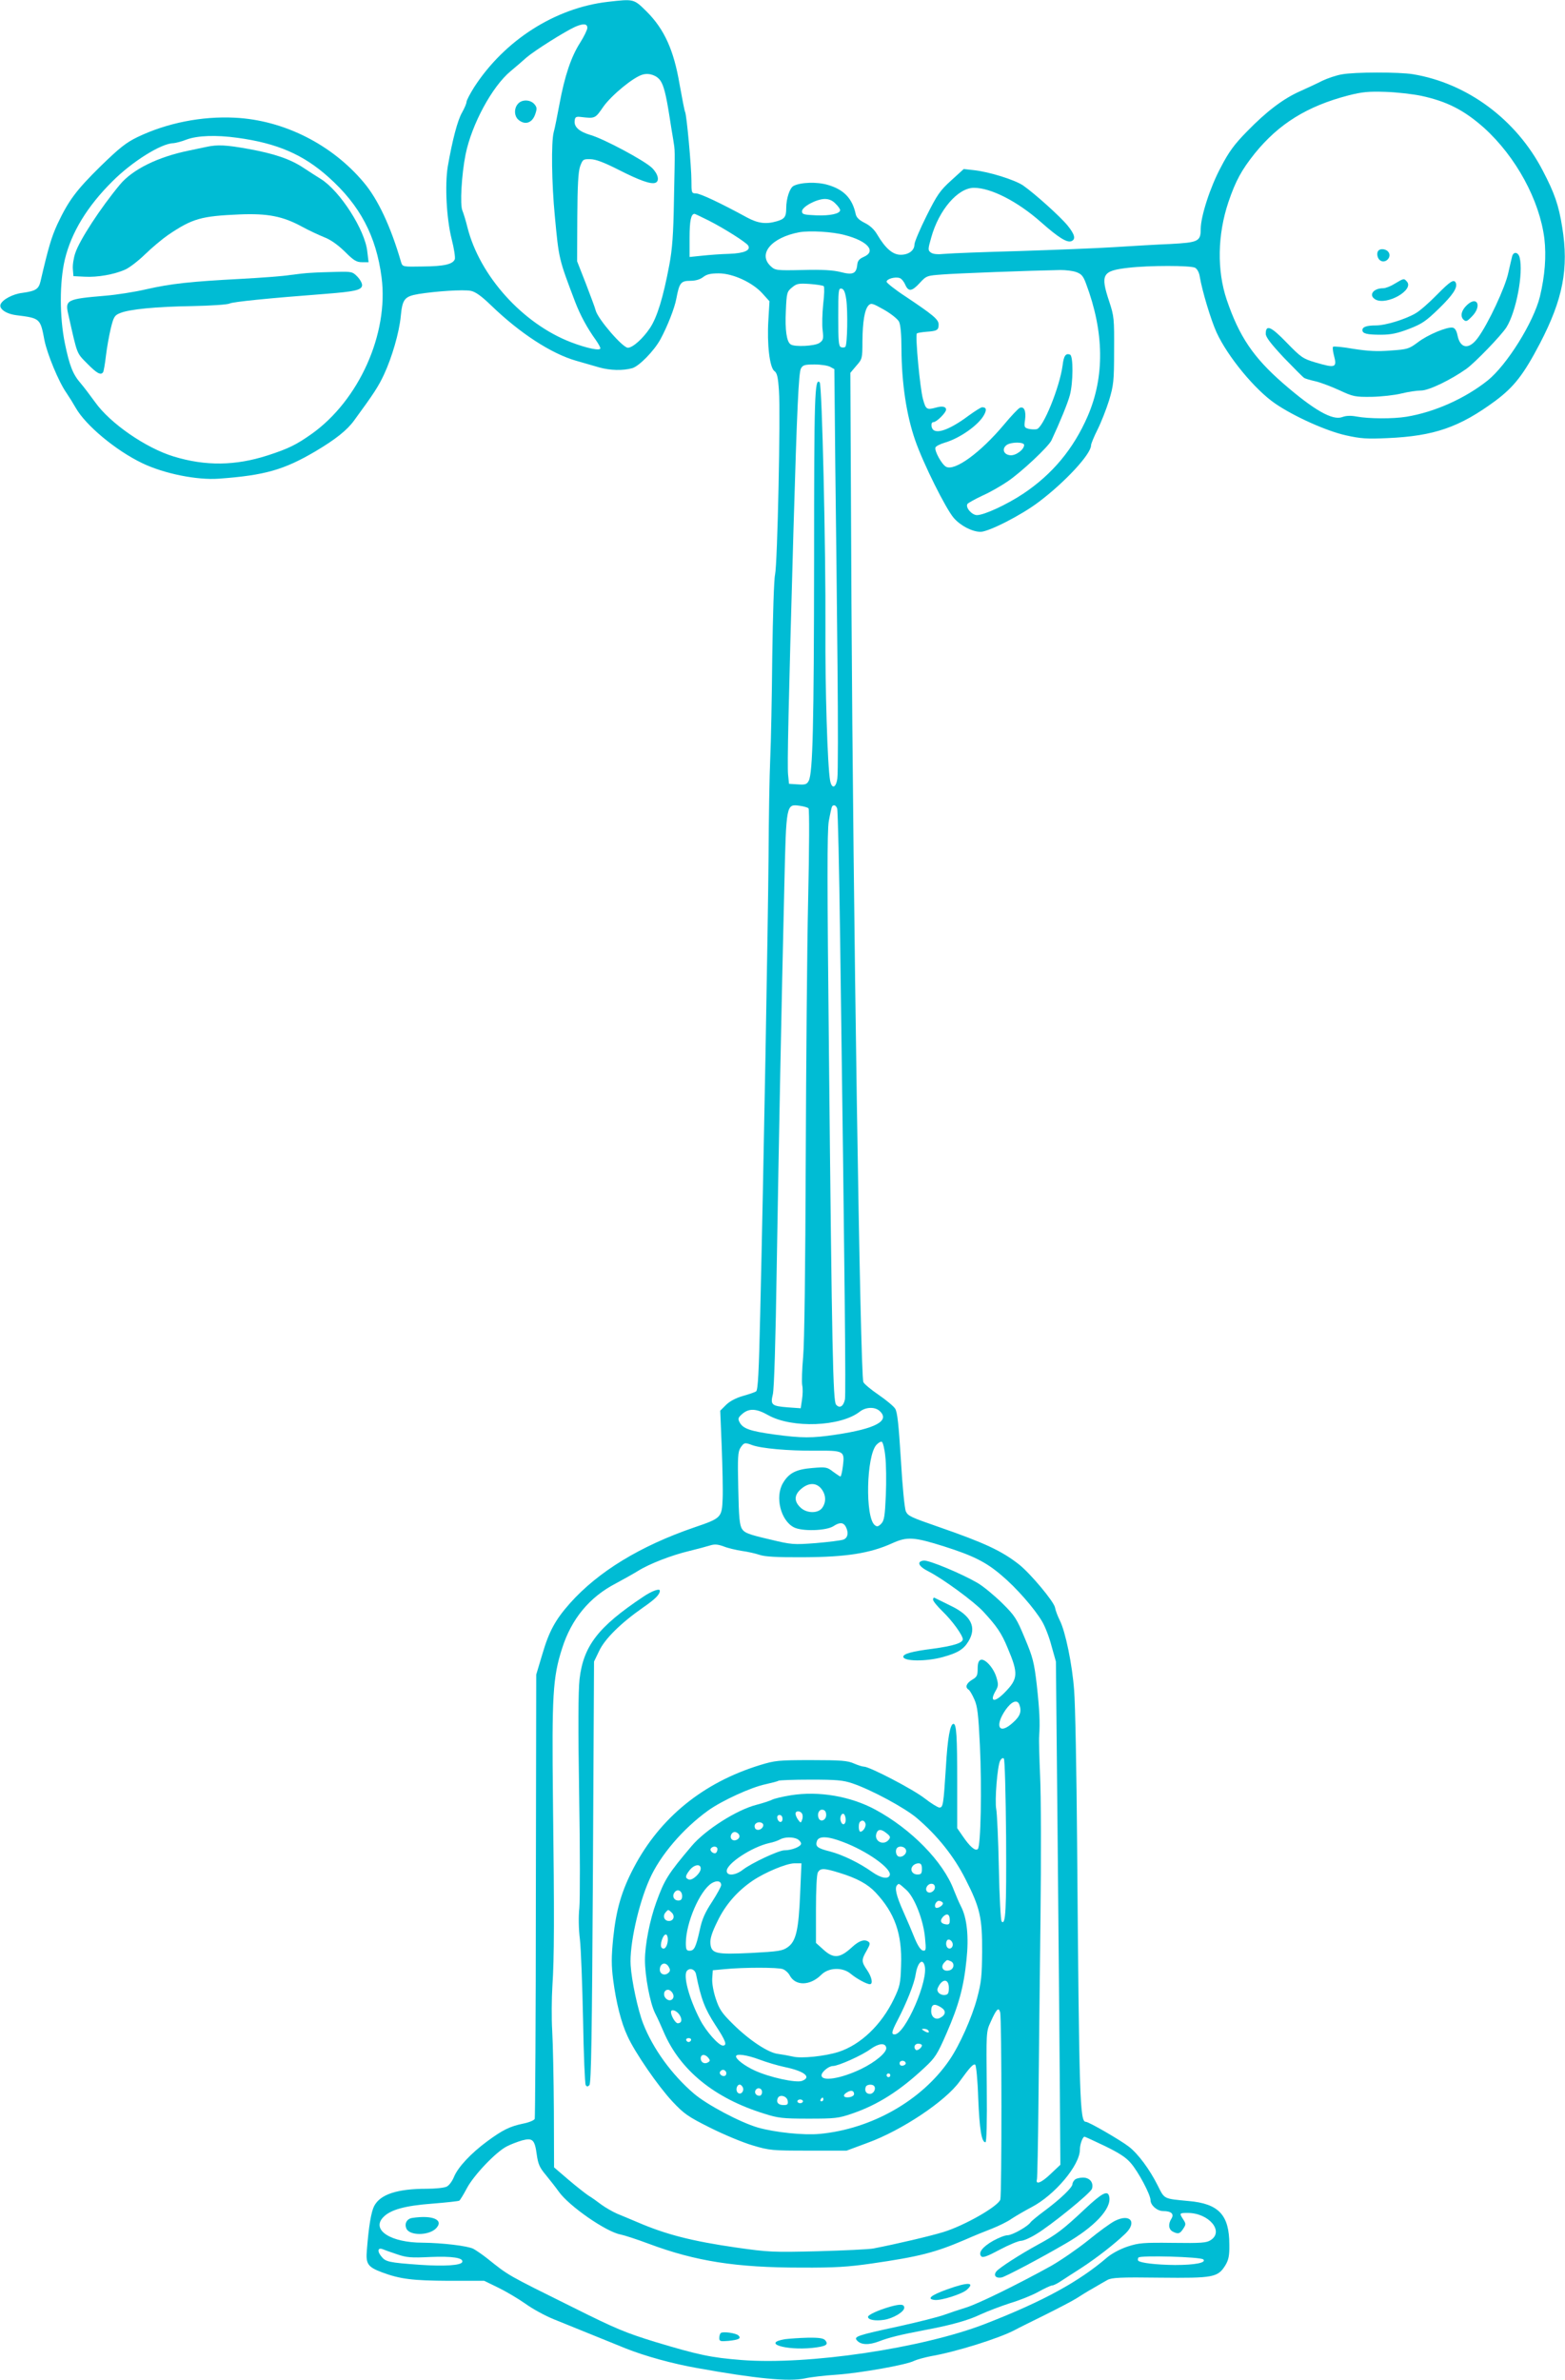
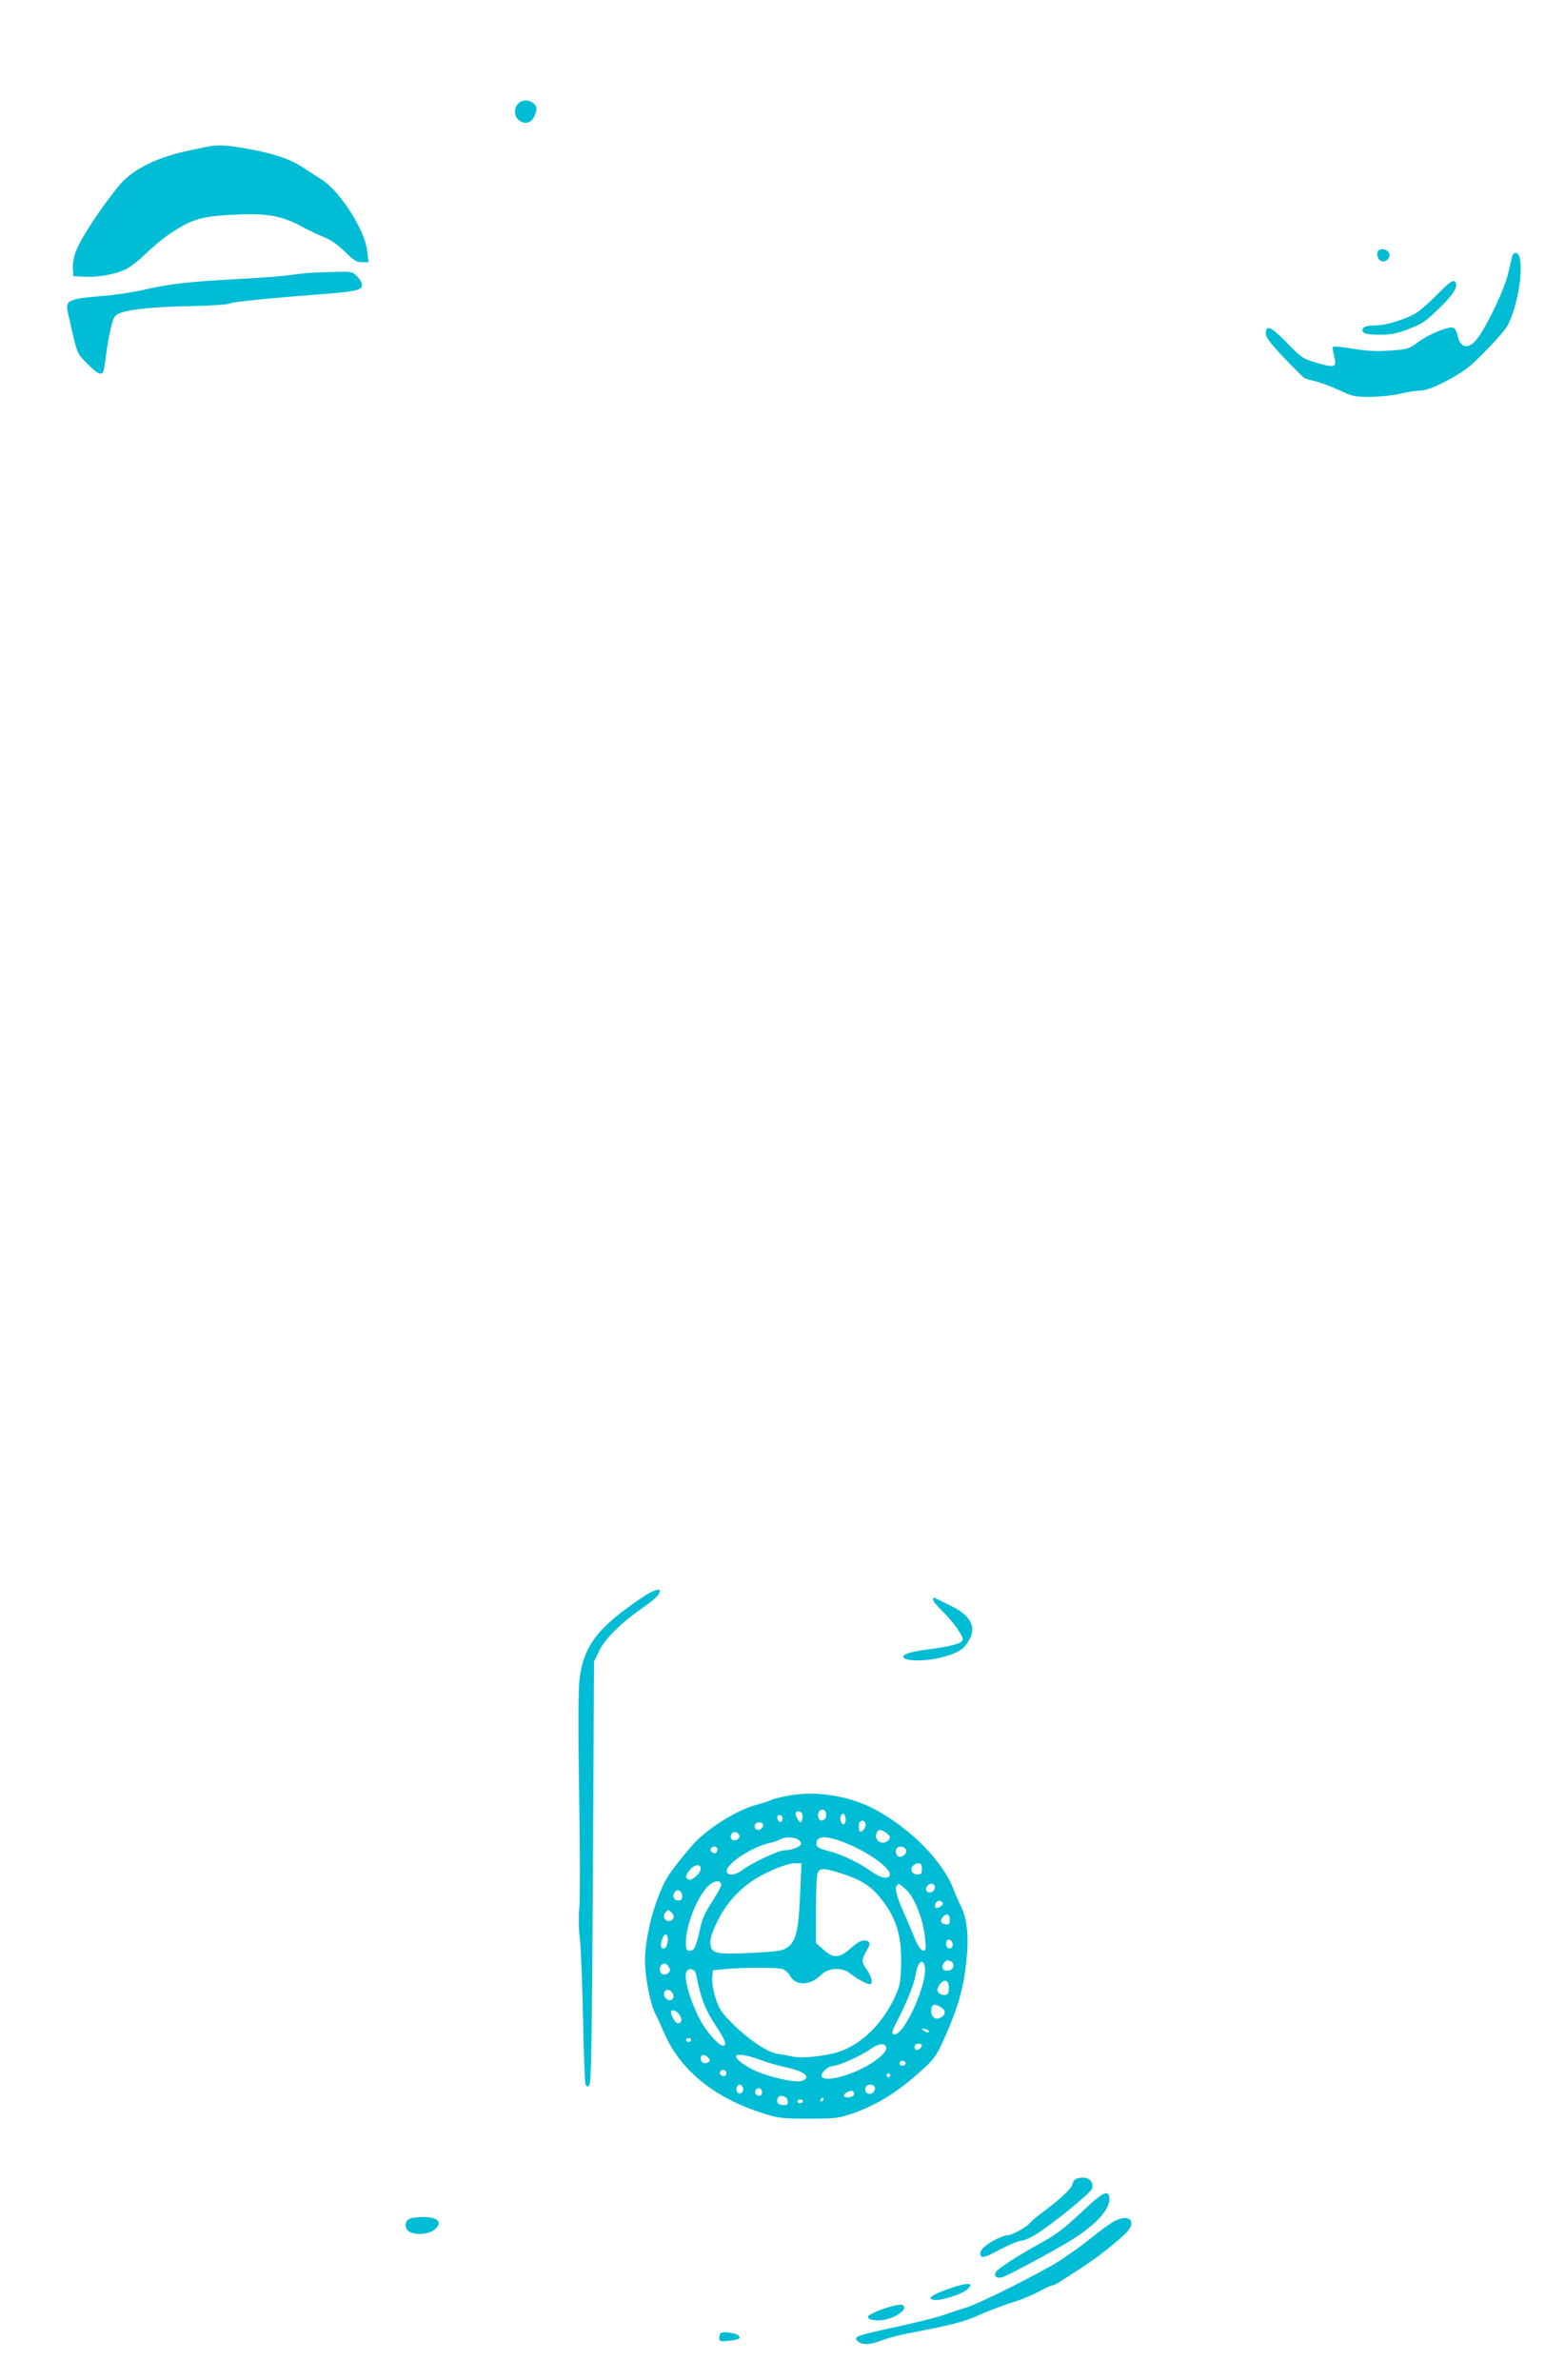
<svg xmlns="http://www.w3.org/2000/svg" version="1.0" width="842pt" height="1280pt" viewBox="0 0 842 1280" preserveAspectRatio="xMidYMid meet">
  <g transform="translate(0,1280) scale(0.1,-0.1)" fill="#00bcd4" stroke="none">
-     <path d="M3269 12790 c-283 -33 -555 -207 -718 -459 -22 -35 -41 -71 -41 -79 0 -8 -11 -34 -24 -57 -24 -41 -52 -147 -77 -291 -16 -100 -7 -278 21 -390 13 -50 20 -98 17 -108 -11 -27 -56 -38 -172 -39 -108 -2 -109 -2 -117 23 -55 190 -124 338 -201 429 -172 205 -431 335 -693 348 -179 9 -365 -28 -524 -104 -62 -30 -97 -58 -199 -157 -131 -129 -172 -184 -232 -311 -32 -70 -48 -123 -91 -308 -10 -42 -26 -52 -98 -62 -51 -6 -107 -36 -117 -62 -9 -24 30 -51 85 -58 128 -16 129 -17 151 -134 15 -75 77 -225 118 -283 15 -22 38 -59 51 -82 53 -93 214 -228 358 -297 117 -56 294 -92 413 -83 245 18 348 47 518 147 108 64 171 114 209 167 107 146 130 182 160 246 43 92 82 227 90 312 9 94 20 108 96 121 93 15 240 25 281 17 25 -5 56 -27 108 -77 157 -152 326 -261 459 -299 41 -12 97 -28 125 -36 58 -16 125 -18 176 -4 37 10 118 93 152 155 37 68 77 169 86 220 16 84 24 95 75 95 28 0 52 7 69 20 19 15 40 20 84 20 76 0 182 -49 235 -108 l38 -42 -6 -102 c-8 -130 7 -254 32 -273 15 -10 20 -33 25 -107 9 -121 -8 -929 -21 -988 -6 -25 -12 -223 -15 -440 -2 -217 -7 -465 -11 -550 -4 -85 -8 -321 -9 -525 -3 -362 -26 -1662 -45 -2464 -7 -311 -12 -406 -22 -413 -7 -5 -40 -16 -72 -25 -38 -11 -71 -29 -90 -48 l-31 -31 8 -194 c4 -107 7 -233 5 -278 -4 -103 -7 -106 -151 -155 -292 -100 -518 -238 -670 -408 -79 -89 -113 -151 -149 -274 l-33 -110 -2 -1188 c0 -653 -4 -1194 -6 -1201 -3 -8 -32 -20 -64 -26 -71 -15 -109 -34 -192 -95 -88 -65 -156 -138 -178 -190 -10 -25 -28 -49 -41 -54 -13 -6 -60 -11 -106 -11 -159 0 -250 -30 -283 -93 -16 -31 -29 -108 -39 -235 -7 -76 4 -92 80 -121 99 -37 166 -45 361 -46 l190 0 78 -38 c43 -21 108 -60 145 -86 37 -27 105 -64 152 -83 130 -53 329 -133 385 -156 105 -42 254 -83 385 -106 315 -57 494 -74 580 -56 30 7 107 16 170 20 128 9 378 53 419 75 15 7 56 18 91 25 134 23 366 96 449 140 20 11 95 48 166 83 72 36 147 75 167 88 20 13 60 38 89 54 28 17 64 37 78 45 22 12 69 15 281 12 289 -3 312 1 353 67 17 29 22 51 21 111 0 159 -57 220 -219 234 -136 13 -129 9 -166 83 -44 88 -106 171 -155 209 -45 35 -216 134 -232 134 -32 0 -36 106 -47 1500 -3 382 -10 751 -16 820 -10 139 -47 317 -77 376 -11 22 -23 53 -26 70 -7 33 -131 181 -192 230 -94 74 -186 117 -434 203 -150 52 -165 59 -176 83 -7 12 -19 137 -27 276 -12 192 -19 259 -31 277 -8 13 -49 47 -90 75 -41 28 -78 59 -81 68 -17 41 -55 2561 -64 4181 l-6 1246 32 38 c32 36 33 40 33 130 1 109 12 173 33 195 14 14 22 11 84 -24 37 -21 73 -50 80 -64 8 -16 13 -69 13 -145 1 -187 27 -358 74 -493 43 -124 165 -369 208 -418 37 -42 98 -73 143 -74 44 0 221 90 314 161 141 106 281 257 281 304 0 9 16 47 35 85 19 38 47 109 62 157 24 81 27 102 27 268 1 171 0 184 -26 263 -49 147 -38 166 103 182 111 13 335 13 359 0 11 -6 22 -26 25 -48 13 -77 59 -230 90 -299 60 -131 208 -310 317 -384 101 -69 275 -147 379 -170 80 -18 114 -20 224 -15 251 11 387 58 581 201 100 75 151 140 239 308 124 238 156 403 120 625 -19 119 -41 183 -105 305 -142 274 -406 470 -699 518 -74 12 -314 12 -382 -1 -30 -5 -76 -21 -104 -34 -27 -14 -81 -39 -119 -56 -91 -40 -182 -109 -287 -217 -68 -69 -98 -110 -141 -193 -57 -106 -108 -264 -108 -332 0 -66 -13 -72 -162 -80 -73 -3 -209 -11 -303 -17 -93 -6 -323 -15 -510 -21 -187 -5 -367 -12 -400 -15 -41 -4 -65 -2 -77 7 -16 12 -16 17 2 80 41 149 144 268 230 268 91 0 233 -72 360 -184 95 -84 140 -112 164 -103 25 10 19 36 -20 84 -40 49 -177 172 -240 216 -45 30 -181 73 -265 82 l-54 6 -67 -61 c-60 -54 -76 -77 -133 -191 -36 -72 -65 -141 -65 -153 0 -33 -31 -56 -74 -56 -43 0 -82 34 -126 108 -16 28 -39 49 -67 63 -30 15 -45 29 -49 47 -18 85 -64 133 -151 158 -58 17 -146 14 -184 -6 -20 -11 -39 -67 -39 -120 0 -46 -9 -58 -51 -70 -58 -17 -101 -11 -159 20 -141 77 -253 130 -276 130 -23 0 -24 3 -24 68 0 76 -26 357 -34 370 -3 5 -16 72 -30 150 -31 183 -82 295 -177 390 -70 69 -68 68 -210 52z m-109 -140 c0 -10 -18 -47 -39 -80 -48 -75 -83 -178 -111 -330 -12 -63 -25 -131 -31 -151 -14 -54 -11 -275 6 -450 22 -234 21 -230 110 -464 27 -70 64 -139 111 -204 13 -19 24 -38 24 -44 0 -15 -73 0 -159 33 -259 100 -490 356 -556 617 -9 37 -22 78 -27 90 -14 29 -5 194 17 303 33 162 143 365 242 447 25 21 64 54 86 74 43 37 208 141 262 165 44 19 65 17 65 -6z m394 -285 c17 -26 29 -72 47 -185 6 -41 16 -100 21 -130 10 -66 10 -35 4 -325 -3 -186 -9 -265 -25 -350 -33 -175 -65 -280 -104 -339 -38 -57 -93 -106 -119 -106 -28 0 -160 153 -173 200 -3 14 -28 79 -53 145 l-47 120 1 235 c1 174 5 245 15 275 14 38 17 40 55 39 28 0 73 -17 150 -56 116 -59 176 -80 200 -71 24 9 15 48 -19 81 -41 39 -257 155 -330 176 -61 18 -90 44 -85 78 2 19 8 22 33 19 77 -9 77 -9 121 55 45 63 163 160 212 173 36 10 77 -5 96 -34z m4091 -80 c140 -30 232 -77 340 -173 171 -155 298 -388 324 -595 11 -94 3 -200 -24 -312 -34 -138 -177 -367 -281 -451 -122 -97 -285 -170 -437 -195 -73 -12 -203 -11 -268 1 -32 6 -57 5 -78 -3 -52 -19 -151 37 -317 181 -161 140 -237 253 -304 450 -53 157 -50 349 9 525 39 115 71 173 142 262 129 159 281 254 504 312 75 19 108 22 200 19 61 -2 146 -12 190 -21z m-6368 -226 c214 -29 355 -90 491 -212 169 -151 256 -316 285 -539 39 -303 -122 -661 -377 -842 -81 -57 -122 -78 -236 -115 -174 -56 -334 -58 -505 -6 -151 46 -343 179 -423 292 -26 36 -61 82 -78 102 -42 48 -60 94 -85 215 -29 142 -29 329 0 451 35 145 120 285 256 420 106 106 262 204 328 205 12 1 45 9 72 20 58 21 157 25 272 9z m3218 -354 c14 -13 25 -29 25 -35 0 -19 -53 -31 -129 -28 -66 3 -76 5 -76 22 0 24 78 66 123 66 22 0 41 -8 57 -25z m-682 -91 c83 -42 201 -117 212 -134 16 -26 -21 -42 -101 -45 -44 -1 -109 -6 -146 -10 l-68 -7 0 104 c0 92 8 128 27 128 2 0 36 -16 76 -36z m732 -78 c123 -32 171 -87 103 -117 -25 -11 -34 -21 -36 -44 -5 -47 -24 -55 -89 -38 -40 10 -97 14 -204 11 -144 -3 -148 -2 -173 21 -70 66 5 154 154 182 57 10 179 3 245 -15z m1245 -199 c28 -10 38 -21 53 -62 98 -261 101 -500 9 -713 -77 -177 -191 -313 -347 -417 -89 -59 -210 -115 -249 -115 -27 0 -63 41 -51 60 3 5 39 25 79 44 41 18 102 53 137 77 73 49 220 187 236 221 45 96 88 201 99 243 18 67 19 211 1 218 -23 9 -34 -6 -40 -58 -16 -118 -105 -337 -140 -343 -10 -2 -30 -1 -43 2 -23 6 -25 10 -19 49 6 47 -5 73 -28 64 -8 -3 -47 -44 -86 -91 -126 -150 -264 -251 -311 -226 -23 12 -64 86 -57 104 3 7 25 18 48 25 84 24 186 97 214 151 15 28 11 40 -11 40 -6 0 -38 -20 -71 -44 -115 -86 -194 -109 -201 -58 -2 14 2 22 10 22 17 0 68 51 68 67 0 17 -21 21 -55 11 -49 -13 -54 -10 -69 45 -16 55 -43 344 -33 354 3 3 27 7 52 9 57 4 65 9 65 39 0 27 -29 51 -177 150 -57 37 -103 74 -103 80 0 15 45 28 70 20 10 -3 23 -19 30 -35 17 -40 36 -38 79 9 35 38 38 39 121 45 72 6 471 21 635 24 28 0 66 -4 85 -11z m-1358 -76 c4 -4 3 -47 -3 -96 -5 -50 -7 -113 -3 -141 5 -46 4 -53 -17 -68 -24 -17 -133 -23 -155 -8 -22 14 -31 78 -26 180 4 97 6 104 33 126 25 21 35 23 96 19 37 -3 71 -8 75 -12z m121 -71 c9 -62 6 -245 -5 -255 -4 -4 -14 -5 -23 -2 -13 5 -15 31 -15 162 0 143 1 156 17 153 13 -2 20 -18 26 -58z m-86 -363 l22 -12 5 -520 c4 -286 9 -771 12 -1078 3 -307 3 -578 -1 -603 -7 -52 -30 -59 -39 -11 -14 79 -27 501 -25 817 2 424 -18 1311 -31 1324 -27 27 -30 -70 -30 -947 -1 -901 -7 -1154 -29 -1196 -10 -19 -19 -22 -59 -19 l-47 3 -5 50 c-5 47 2 365 29 1315 19 653 28 845 40 868 10 19 20 22 74 22 34 0 72 -6 84 -13z m1043 -420 c0 -25 -46 -59 -76 -55 -35 4 -45 35 -18 55 24 17 94 17 94 0z m-1160 -1954 c5 -4 4 -224 -2 -488 -6 -264 -11 -898 -13 -1410 -2 -565 -7 -978 -14 -1052 -6 -66 -8 -135 -5 -152 4 -17 3 -51 -1 -77 l-7 -47 -70 5 c-86 7 -94 13 -80 70 7 27 15 290 21 688 11 664 25 1390 41 2053 10 434 10 434 82 424 22 -3 44 -9 48 -14z m154 0 c4 -10 11 -323 16 -698 26 -1877 31 -2449 26 -2480 -8 -38 -29 -51 -48 -28 -16 20 -22 274 -38 1878 -10 934 -10 1205 -1 1259 7 39 15 74 17 78 8 13 21 9 28 -9z m228 -3240 c59 -53 -20 -96 -236 -128 -127 -19 -181 -19 -330 1 -129 18 -169 31 -187 66 -10 19 -8 25 15 45 36 31 76 29 139 -7 128 -72 390 -62 493 19 32 25 80 27 106 4z m31 -244 c5 -41 6 -135 3 -209 -5 -115 -9 -137 -25 -154 -16 -16 -23 -17 -35 -7 -52 43 -45 371 9 431 10 11 23 19 29 17 6 -2 15 -37 19 -78z m-716 60 c49 -18 193 -31 334 -30 161 1 164 0 154 -83 -4 -31 -10 -56 -13 -56 -3 0 -21 12 -40 26 -32 25 -39 26 -110 20 -89 -7 -128 -27 -160 -82 -43 -74 -12 -200 59 -237 44 -23 174 -19 213 6 33 22 53 21 66 -2 17 -32 12 -61 -12 -70 -13 -5 -79 -13 -148 -19 -122 -9 -129 -9 -253 21 -108 25 -131 34 -144 54 -14 20 -18 62 -21 219 -4 168 -2 197 12 219 19 28 23 29 63 14z m372 -235 c25 -32 27 -71 5 -102 -22 -32 -86 -31 -119 3 -34 33 -32 67 6 99 40 34 81 34 108 0z m661 -310 c154 -49 224 -83 308 -155 79 -66 178 -179 219 -249 15 -25 38 -83 50 -130 l24 -85 9 -920 c5 -506 10 -1115 12 -1353 l3 -433 -53 -50 c-49 -47 -82 -60 -73 -28 2 8 6 190 8 404 2 215 7 660 11 990 4 330 3 679 -2 775 -4 96 -7 193 -5 215 5 73 2 138 -13 275 -14 120 -21 148 -64 250 -44 106 -53 121 -123 190 -42 41 -101 90 -132 108 -88 51 -261 123 -289 120 -40 -5 -29 -31 25 -58 77 -39 245 -162 295 -216 72 -78 98 -115 131 -195 59 -139 57 -167 -16 -241 -55 -56 -83 -50 -48 10 15 26 15 35 4 72 -15 51 -62 103 -85 94 -11 -4 -16 -19 -16 -48 0 -36 -4 -44 -30 -59 -31 -19 -39 -40 -19 -53 6 -3 20 -27 31 -52 17 -37 22 -81 30 -246 11 -229 5 -543 -11 -559 -13 -13 -42 11 -82 70 l-29 42 0 249 c0 243 -4 312 -20 312 -18 0 -32 -76 -41 -235 -13 -201 -15 -215 -35 -215 -8 0 -44 22 -80 50 -63 49 -296 170 -326 170 -9 0 -33 8 -54 17 -33 15 -70 18 -229 18 -178 0 -195 -2 -277 -27 -305 -94 -536 -282 -677 -549 -67 -127 -96 -228 -112 -382 -10 -103 -10 -145 0 -224 16 -122 43 -230 77 -302 39 -87 165 -270 242 -352 62 -66 83 -81 203 -141 74 -37 177 -80 229 -95 90 -27 105 -28 300 -28 l205 0 113 42 c184 67 419 224 495 330 56 77 73 96 84 90 5 -4 13 -82 16 -180 7 -168 18 -237 39 -237 6 0 9 107 7 298 -3 290 -3 298 20 347 32 72 44 84 52 54 9 -31 9 -977 1 -1007 -11 -36 -192 -140 -307 -175 -72 -22 -251 -64 -375 -88 -25 -5 -160 -11 -300 -15 -242 -6 -264 -5 -440 20 -236 34 -377 70 -530 136 -36 15 -85 36 -110 46 -25 11 -63 33 -85 49 -22 17 -53 39 -70 49 -16 11 -65 49 -107 85 l-77 66 -1 305 c-1 168 -5 361 -9 430 -4 68 -3 176 1 240 10 147 11 372 3 1005 -6 559 -1 654 49 810 50 159 148 277 289 350 39 21 93 51 119 67 60 38 181 85 278 108 41 10 90 23 109 29 25 8 42 7 75 -5 22 -9 66 -19 97 -24 31 -4 74 -14 95 -21 28 -10 93 -14 239 -13 227 1 356 21 475 75 81 37 118 34 280 -17z m404 -850 c14 -37 5 -63 -35 -98 -73 -67 -100 -20 -39 69 32 46 63 58 74 29z m-71 -715 c2 -391 -2 -474 -24 -452 -5 5 -12 135 -15 289 -3 153 -10 295 -14 315 -9 45 6 233 21 261 7 12 14 17 20 11 5 -5 10 -187 12 -424z m-827 291 c101 -34 281 -131 346 -186 111 -94 201 -207 262 -328 79 -155 91 -208 90 -391 -1 -129 -4 -164 -27 -250 -28 -105 -94 -253 -149 -333 -148 -217 -419 -371 -698 -397 -87 -8 -240 8 -332 34 -96 28 -275 123 -345 183 -119 102 -220 241 -273 377 -28 72 -62 230 -67 313 -7 106 41 327 102 463 56 127 180 272 315 369 74 53 231 125 308 141 35 8 67 16 70 19 3 3 80 6 172 6 141 0 176 -3 226 -20z m1358 -1950 c76 -37 114 -61 140 -92 41 -47 106 -170 106 -199 0 -28 36 -59 68 -59 43 0 60 -15 45 -40 -19 -29 -16 -58 6 -70 29 -15 39 -13 57 15 15 23 15 27 0 50 -22 34 -21 35 24 35 114 0 197 -99 124 -146 -22 -15 -51 -17 -203 -15 -160 2 -184 0 -245 -20 -39 -13 -84 -37 -109 -58 -151 -130 -344 -236 -655 -357 -339 -132 -956 -223 -1312 -195 -166 13 -234 28 -464 97 -159 49 -213 71 -441 185 -365 181 -344 169 -467 267 -23 18 -55 40 -71 49 -31 16 -169 32 -274 33 -170 0 -276 68 -212 136 38 41 117 63 265 74 75 6 140 13 145 16 4 2 23 33 41 67 37 70 156 195 215 225 21 11 58 25 82 32 57 15 68 4 79 -77 7 -51 16 -70 48 -108 21 -26 53 -66 70 -90 54 -77 255 -217 333 -231 20 -4 88 -26 152 -50 252 -94 469 -128 819 -128 182 -1 255 4 380 22 256 37 341 59 500 127 47 21 114 48 148 61 35 14 83 37 105 53 23 15 71 43 107 62 125 65 260 226 260 309 0 29 15 70 25 70 2 0 51 -22 109 -50z m-3809 -582 c52 -18 76 -20 179 -15 118 5 181 -4 173 -27 -6 -18 -95 -24 -227 -15 -169 12 -186 16 -209 46 -23 28 -18 48 8 38 9 -4 43 -16 76 -27z m4339 -28 c18 -18 -46 -30 -152 -30 -101 1 -186 11 -198 23 -3 3 -3 11 1 17 8 13 335 4 349 -10z" />
    <path d="M2787 12242 c-22 -24 -21 -65 1 -85 36 -32 76 -19 92 30 10 29 9 37 -6 54 -22 24 -66 25 -87 1z" />
    <path d="M7417 11453 c-12 -11 -8 -40 7 -52 28 -23 68 17 45 45 -12 15 -41 19 -52 7z" />
    <path d="M8136 11423 c-3 -10 -12 -51 -21 -90 -16 -77 -108 -274 -164 -350 -47 -64 -94 -59 -109 12 -5 26 -14 41 -26 43 -29 6 -135 -38 -188 -79 -47 -35 -56 -38 -146 -44 -71 -6 -122 -3 -200 9 -57 10 -107 15 -110 11 -3 -3 -1 -23 4 -43 19 -70 10 -73 -99 -41 -67 20 -77 27 -154 106 -85 88 -113 100 -113 48 0 -18 27 -53 97 -128 54 -56 103 -105 109 -109 6 -4 33 -12 60 -18 27 -6 85 -28 129 -48 75 -35 85 -37 175 -36 52 1 124 9 160 18 36 9 84 16 106 16 42 0 161 58 244 117 47 34 187 179 215 223 52 83 92 291 71 375 -7 29 -32 34 -40 8z" />
-     <path d="M7505 11275 c-22 -14 -50 -25 -63 -25 -55 0 -81 -39 -41 -61 61 -32 207 51 169 96 -16 19 -17 19 -65 -10z" />
    <path d="M7731 11215 c-41 -42 -92 -87 -115 -100 -55 -32 -161 -65 -213 -65 -50 0 -73 -8 -73 -25 0 -19 24 -25 100 -25 52 0 87 7 150 31 70 27 92 42 160 108 77 75 102 113 93 139 -10 23 -29 11 -102 -63z" />
-     <path d="M7893 11160 c-30 -28 -38 -59 -20 -78 14 -13 19 -12 46 16 55 55 30 114 -26 62z" />
    <path d="M1110 12010 c-19 -4 -62 -13 -95 -20 -166 -34 -302 -101 -370 -183 -104 -125 -217 -298 -240 -368 -9 -26 -15 -65 -13 -86 l3 -38 60 -3 c70 -4 159 12 218 38 23 10 71 47 107 82 36 35 92 82 125 105 131 88 176 101 385 110 151 6 232 -10 335 -66 38 -21 93 -46 120 -57 32 -12 71 -39 109 -76 49 -49 64 -58 94 -58 l35 0 -7 58 c-12 115 -146 324 -249 389 -23 14 -66 42 -95 61 -71 47 -157 76 -295 101 -121 22 -168 24 -227 11z" />
    <path d="M1675 11333 c-27 -1 -79 -7 -115 -12 -36 -6 -157 -15 -270 -21 -264 -14 -369 -25 -505 -56 -60 -14 -157 -29 -215 -34 -213 -18 -221 -22 -202 -103 49 -218 43 -203 101 -262 52 -53 74 -65 86 -46 3 5 10 45 15 88 5 43 17 109 26 147 15 61 20 70 49 82 50 21 193 35 390 38 100 2 190 8 201 14 18 9 204 28 519 52 152 12 189 20 193 44 2 10 -9 31 -24 47 -27 28 -31 29 -113 27 -47 -1 -108 -3 -136 -5z" />
    <path d="M3460 4213 c-243 -162 -321 -264 -342 -443 -7 -66 -8 -258 -2 -625 5 -291 5 -564 1 -605 -5 -45 -4 -113 3 -169 6 -52 13 -247 17 -432 3 -186 10 -344 14 -351 6 -10 11 -10 20 -1 10 10 14 275 19 1145 l6 1133 27 56 c30 65 117 151 236 234 68 47 91 71 91 91 0 14 -43 -1 -90 -33z" />
    <path d="M5020 4198 c0 -8 23 -36 51 -63 52 -50 109 -129 109 -150 0 -20 -51 -36 -161 -51 -111 -14 -159 -27 -159 -43 0 -25 121 -27 212 -2 80 22 112 41 138 84 47 76 15 140 -97 193 -43 21 -81 40 -85 42 -5 2 -8 -3 -8 -10z" />
    <path d="M4255 3146 c-44 -7 -90 -18 -101 -24 -10 -5 -48 -18 -83 -27 -107 -27 -276 -135 -349 -221 -128 -151 -147 -182 -191 -303 -35 -96 -61 -229 -61 -311 0 -87 27 -230 54 -285 14 -27 34 -72 46 -100 88 -207 273 -358 541 -441 75 -24 100 -27 239 -27 143 0 161 2 234 27 138 47 258 123 391 248 56 52 68 70 118 185 65 149 92 247 107 395 13 122 3 222 -29 285 -11 21 -28 61 -39 89 -57 153 -230 329 -423 433 -134 72 -304 101 -454 77z m190 -106 c0 -29 -32 -41 -41 -16 -9 24 4 48 23 44 12 -2 18 -12 18 -28z m-129 5 c4 -8 3 -23 -1 -32 -6 -17 -7 -17 -21 1 -8 11 -14 26 -14 33 0 18 29 16 36 -2z m234 -31 c0 -26 -17 -33 -26 -9 -8 20 3 48 16 40 5 -3 10 -17 10 -31z m-340 5 c0 -24 -23 -21 -28 4 -2 10 3 17 12 17 10 0 16 -9 16 -21z m446 -24 c6 -16 -12 -45 -27 -45 -10 0 -12 44 -2 53 11 11 23 8 29 -8z m-553 -1 c11 -11 -5 -34 -24 -34 -12 0 -19 7 -19 20 0 19 28 28 43 14z m668 -53 c20 -16 21 -21 10 -35 -28 -33 -79 -7 -66 34 8 25 26 26 56 1z m-793 -12 c4 -19 -27 -34 -41 -20 -14 14 0 43 20 39 10 -2 19 -10 21 -19z m313 -19 c10 -6 19 -17 19 -24 0 -16 -50 -36 -90 -36 -30 0 -176 -68 -224 -105 -40 -31 -86 -34 -86 -6 0 40 135 129 229 150 21 4 46 13 57 19 24 14 70 15 95 2z m244 -15 c129 -48 264 -144 252 -179 -8 -23 -47 -16 -94 17 -67 48 -159 93 -228 111 -68 17 -79 27 -70 55 9 29 57 28 140 -4z m-675 -39 c0 -8 -4 -17 -8 -20 -13 -8 -35 11 -28 23 10 16 36 14 36 -3z m1014 -3 c8 -20 -19 -44 -40 -36 -14 5 -19 35 -7 46 12 13 41 7 47 -10z m-569 -235 c-8 -195 -22 -258 -67 -289 -28 -20 -49 -23 -196 -31 -193 -9 -215 -4 -220 52 -2 25 9 60 38 118 42 88 106 162 190 219 67 45 180 92 223 93 l39 0 -7 -162z m655 132 c0 -25 -4 -30 -24 -30 -28 0 -42 26 -25 46 6 8 20 14 30 14 14 0 19 -7 19 -30z m-1190 2 c0 -25 -45 -66 -64 -59 -21 8 -20 19 5 51 24 30 59 35 59 8z m746 -23 c95 -29 153 -61 195 -106 103 -110 143 -222 137 -391 -3 -99 -6 -113 -39 -182 -67 -139 -178 -245 -297 -284 -72 -23 -201 -37 -247 -25 -22 5 -57 11 -78 14 -52 5 -155 73 -243 160 -61 60 -74 80 -93 137 -13 39 -21 84 -19 110 l3 43 65 6 c101 10 286 10 312 0 13 -5 30 -20 37 -34 31 -58 110 -56 170 4 39 39 114 42 158 5 31 -26 86 -56 103 -56 18 0 11 38 -15 76 -31 45 -31 55 -2 105 19 34 20 41 7 49 -21 13 -49 3 -85 -30 -66 -61 -100 -64 -155 -14 l-40 36 0 180 c0 104 4 187 10 199 14 24 32 24 116 -2z m-636 -66 c0 -8 -22 -48 -49 -90 -37 -56 -54 -93 -66 -151 -21 -94 -30 -112 -55 -112 -17 0 -20 7 -20 43 1 108 75 280 139 320 28 17 51 12 51 -10z m994 -24 c46 -39 95 -166 103 -262 6 -63 5 -69 -12 -66 -12 3 -27 26 -43 64 -13 33 -41 99 -63 148 -37 83 -47 126 -32 140 9 10 9 10 47 -24z m156 12 c0 -21 -28 -37 -42 -23 -14 14 2 42 23 42 12 0 19 -7 19 -19z m-1360 -47 c0 -17 -6 -24 -20 -24 -25 0 -36 25 -20 45 16 20 40 7 40 -21z m1403 -38 c3 -12 -30 -32 -39 -24 -11 12 5 40 21 36 9 -2 17 -7 18 -12z m-1459 -51 c19 -19 10 -45 -15 -45 -25 0 -35 26 -19 45 15 18 15 18 34 0z m1496 -41 c0 -20 -4 -25 -22 -22 -28 4 -33 21 -13 42 21 20 35 12 35 -20z m-1517 -109 c-3 -34 -19 -53 -33 -39 -13 13 8 76 24 71 6 -2 10 -17 9 -32z m1531 -12 c8 -19 -8 -38 -23 -29 -16 10 -13 46 3 46 8 0 17 -8 20 -17z m-10 -99 c23 -9 20 -41 -4 -49 -35 -11 -54 17 -28 43 14 14 12 14 32 6z m-140 -22 c25 -76 -104 -372 -161 -372 -19 0 -16 15 17 78 47 90 89 195 96 243 10 63 36 91 48 51z m-1375 -11 c8 -14 7 -22 -4 -31 -19 -16 -45 -6 -45 18 0 36 33 45 49 13z m146 -38 c27 -134 47 -185 104 -273 56 -85 65 -110 40 -110 -22 0 -90 76 -122 138 -60 115 -94 242 -70 265 16 17 43 6 48 -20z m1360 -73 c0 -28 -4 -36 -21 -38 -11 -2 -27 4 -34 12 -10 13 -9 20 4 42 24 36 51 28 51 -16z m-1486 -29 c16 -28 -13 -51 -36 -28 -18 18 -11 47 11 47 9 0 20 -9 25 -19z m1446 -77 c26 -17 24 -39 -7 -55 -24 -13 -48 4 -48 36 0 38 17 44 55 19z m-1409 -39 c16 -25 12 -45 -10 -45 -12 0 -36 40 -36 60 0 19 30 9 46 -15z m1339 -85 c8 -13 -5 -13 -25 0 -13 8 -13 10 2 10 9 0 20 -4 23 -10z m-1277 -51 c-2 -6 -8 -10 -13 -10 -5 0 -11 4 -13 10 -2 6 4 11 13 11 9 0 15 -5 13 -11z m1050 -40 c5 -25 -57 -77 -135 -115 -108 -52 -213 -69 -213 -34 0 18 39 50 61 50 29 0 157 57 204 92 42 30 78 34 83 7z m192 12 c0 -13 -26 -32 -33 -24 -14 13 -6 33 13 33 11 0 20 -4 20 -9z m-1149 -67 c10 -13 10 -17 -1 -24 -19 -12 -40 -1 -40 21 0 23 23 25 41 3z m274 -9 c37 -14 100 -33 139 -41 105 -22 144 -54 91 -74 -32 -12 -175 19 -255 56 -54 25 -100 60 -100 76 0 16 58 8 125 -17z m788 -20 c1 -5 -6 -11 -15 -13 -11 -2 -18 3 -18 13 0 17 30 18 33 0z m-967 -46 c3 -6 2 -15 -2 -19 -12 -12 -38 5 -30 19 9 14 23 14 32 0z m884 -19 c0 -5 -4 -10 -10 -10 -5 0 -10 5 -10 10 0 6 5 10 10 10 6 0 10 -4 10 -10z m-793 -66 c8 -21 -13 -42 -28 -27 -13 13 -5 43 11 43 6 0 13 -7 17 -16z m707 7 c10 -16 -5 -41 -24 -41 -20 0 -30 17 -22 38 5 14 38 16 46 3z m-604 -31 c0 -11 -6 -20 -14 -20 -18 0 -29 16 -21 30 11 18 35 11 35 -10z m495 -11 c0 -8 -12 -15 -27 -17 -31 -4 -37 12 -10 27 21 13 37 9 37 -10z m-357 -36 c3 -19 -1 -23 -22 -23 -28 0 -41 14 -32 36 9 24 50 13 54 -13z m192 7 c0 -5 -5 -10 -11 -10 -5 0 -7 5 -4 10 3 6 8 10 11 10 2 0 4 -4 4 -10z m-110 -10 c0 -5 -7 -10 -15 -10 -8 0 -15 5 -15 10 0 6 7 10 15 10 8 0 15 -4 15 -10z" />
    <path d="M5782 1078 c-7 -7 -12 -17 -12 -23 0 -18 -64 -79 -144 -139 -41 -30 -77 -60 -81 -66 -14 -22 -99 -70 -124 -70 -15 0 -49 -14 -78 -30 -58 -33 -82 -65 -63 -84 8 -8 33 1 100 37 49 26 100 47 113 47 13 0 50 16 82 36 80 48 293 221 300 244 10 33 -12 60 -48 60 -18 0 -38 -5 -45 -12z" />
    <path d="M5839 923 c-120 -113 -156 -140 -254 -193 -99 -54 -207 -124 -224 -144 -18 -22 -3 -39 28 -33 22 5 199 98 342 181 158 91 250 189 237 253 -7 37 -37 22 -129 -64z" />
    <path d="M2218 873 c-28 -4 -43 -29 -32 -56 15 -40 119 -40 159 -1 46 46 -16 74 -127 57z" />
    <path d="M5998 857 c-24 -12 -88 -59 -143 -104 -56 -45 -146 -107 -200 -138 -181 -100 -389 -202 -455 -223 -36 -11 -90 -29 -120 -40 -30 -11 -140 -39 -245 -62 -223 -48 -242 -55 -225 -75 21 -25 64 -27 121 -5 52 20 112 35 244 60 139 26 234 52 300 84 39 18 111 45 160 61 50 15 118 42 152 61 34 19 67 34 74 34 7 0 29 11 48 24 20 13 69 45 110 71 81 53 174 125 234 182 67 63 28 112 -55 70z" />
    <path d="M5096 489 c-89 -32 -112 -52 -67 -57 35 -4 148 32 173 55 46 41 5 42 -106 2z" />
    <path d="M4790 396 c-66 -19 -120 -44 -120 -55 0 -16 39 -23 85 -16 49 7 110 43 110 65 0 20 -21 21 -75 6z" />
    <path d="M3878 254 c-5 -4 -8 -16 -8 -27 0 -17 5 -19 50 -15 56 6 69 13 53 29 -13 13 -85 23 -95 13z" />
-     <path d="M4223 221 c-125 -21 2 -61 146 -47 74 8 91 17 71 41 -9 11 -32 15 -94 14 -44 -1 -100 -5 -123 -8z" />
  </g>
</svg>